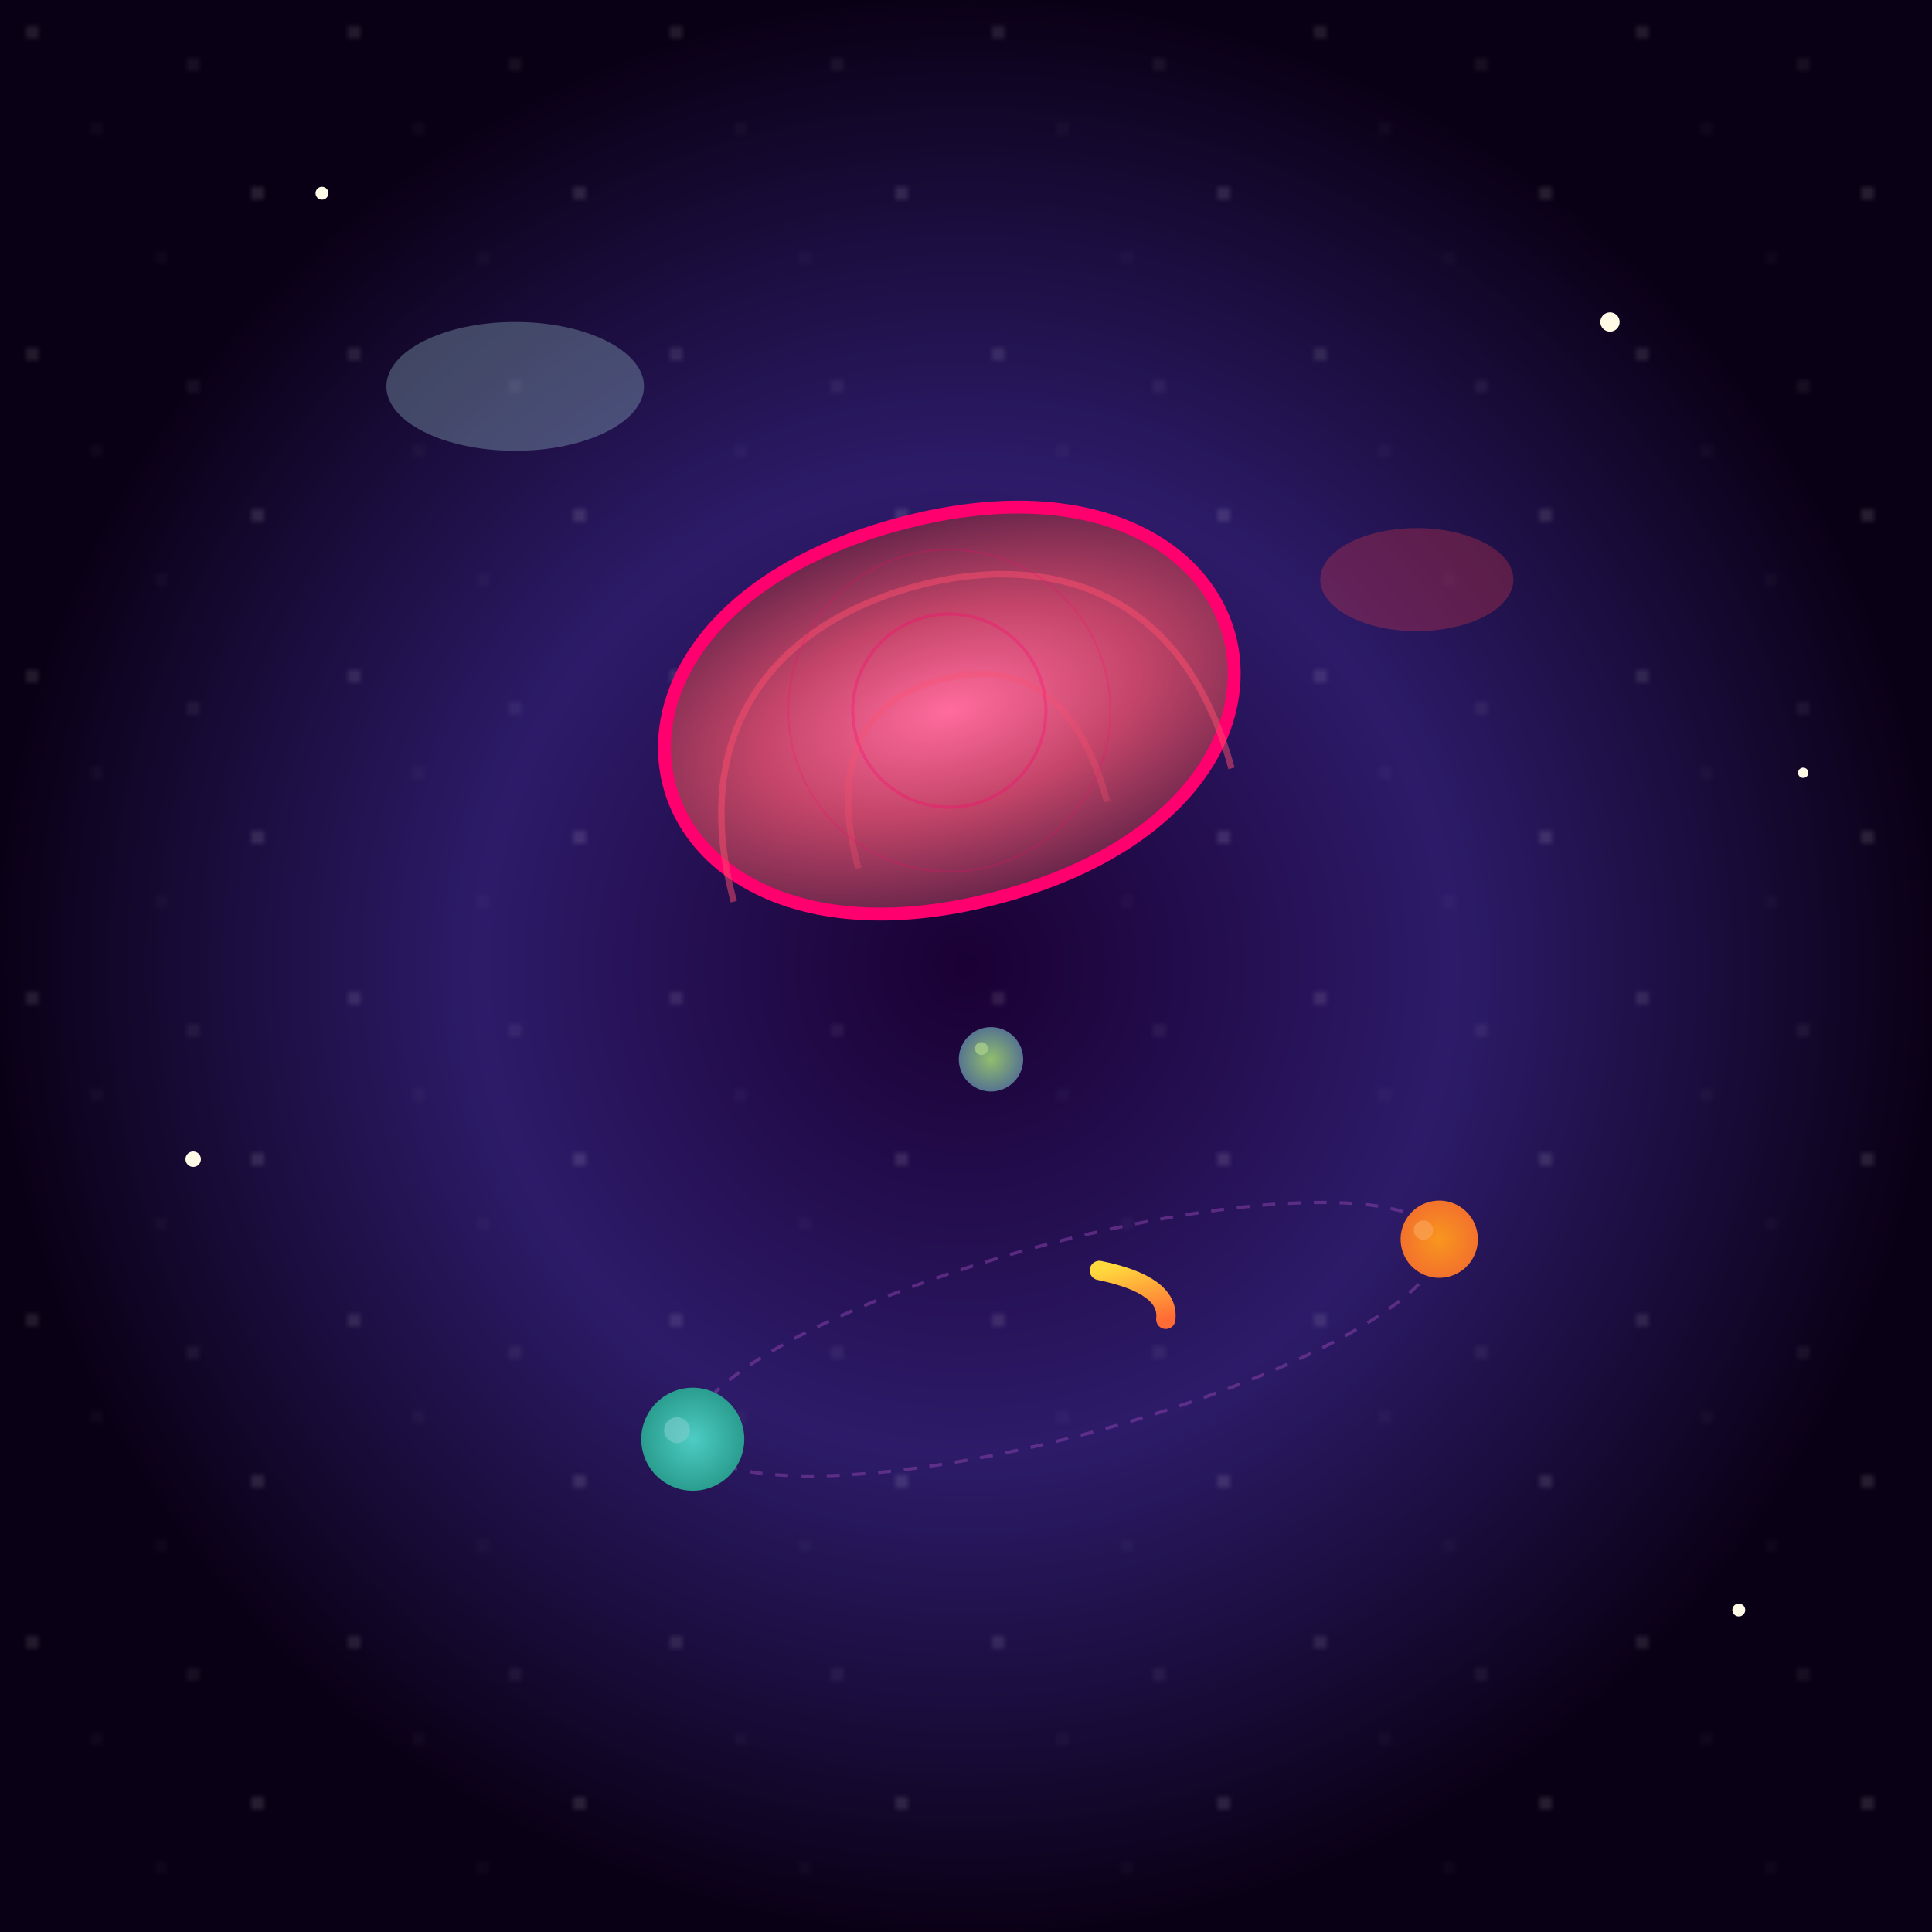
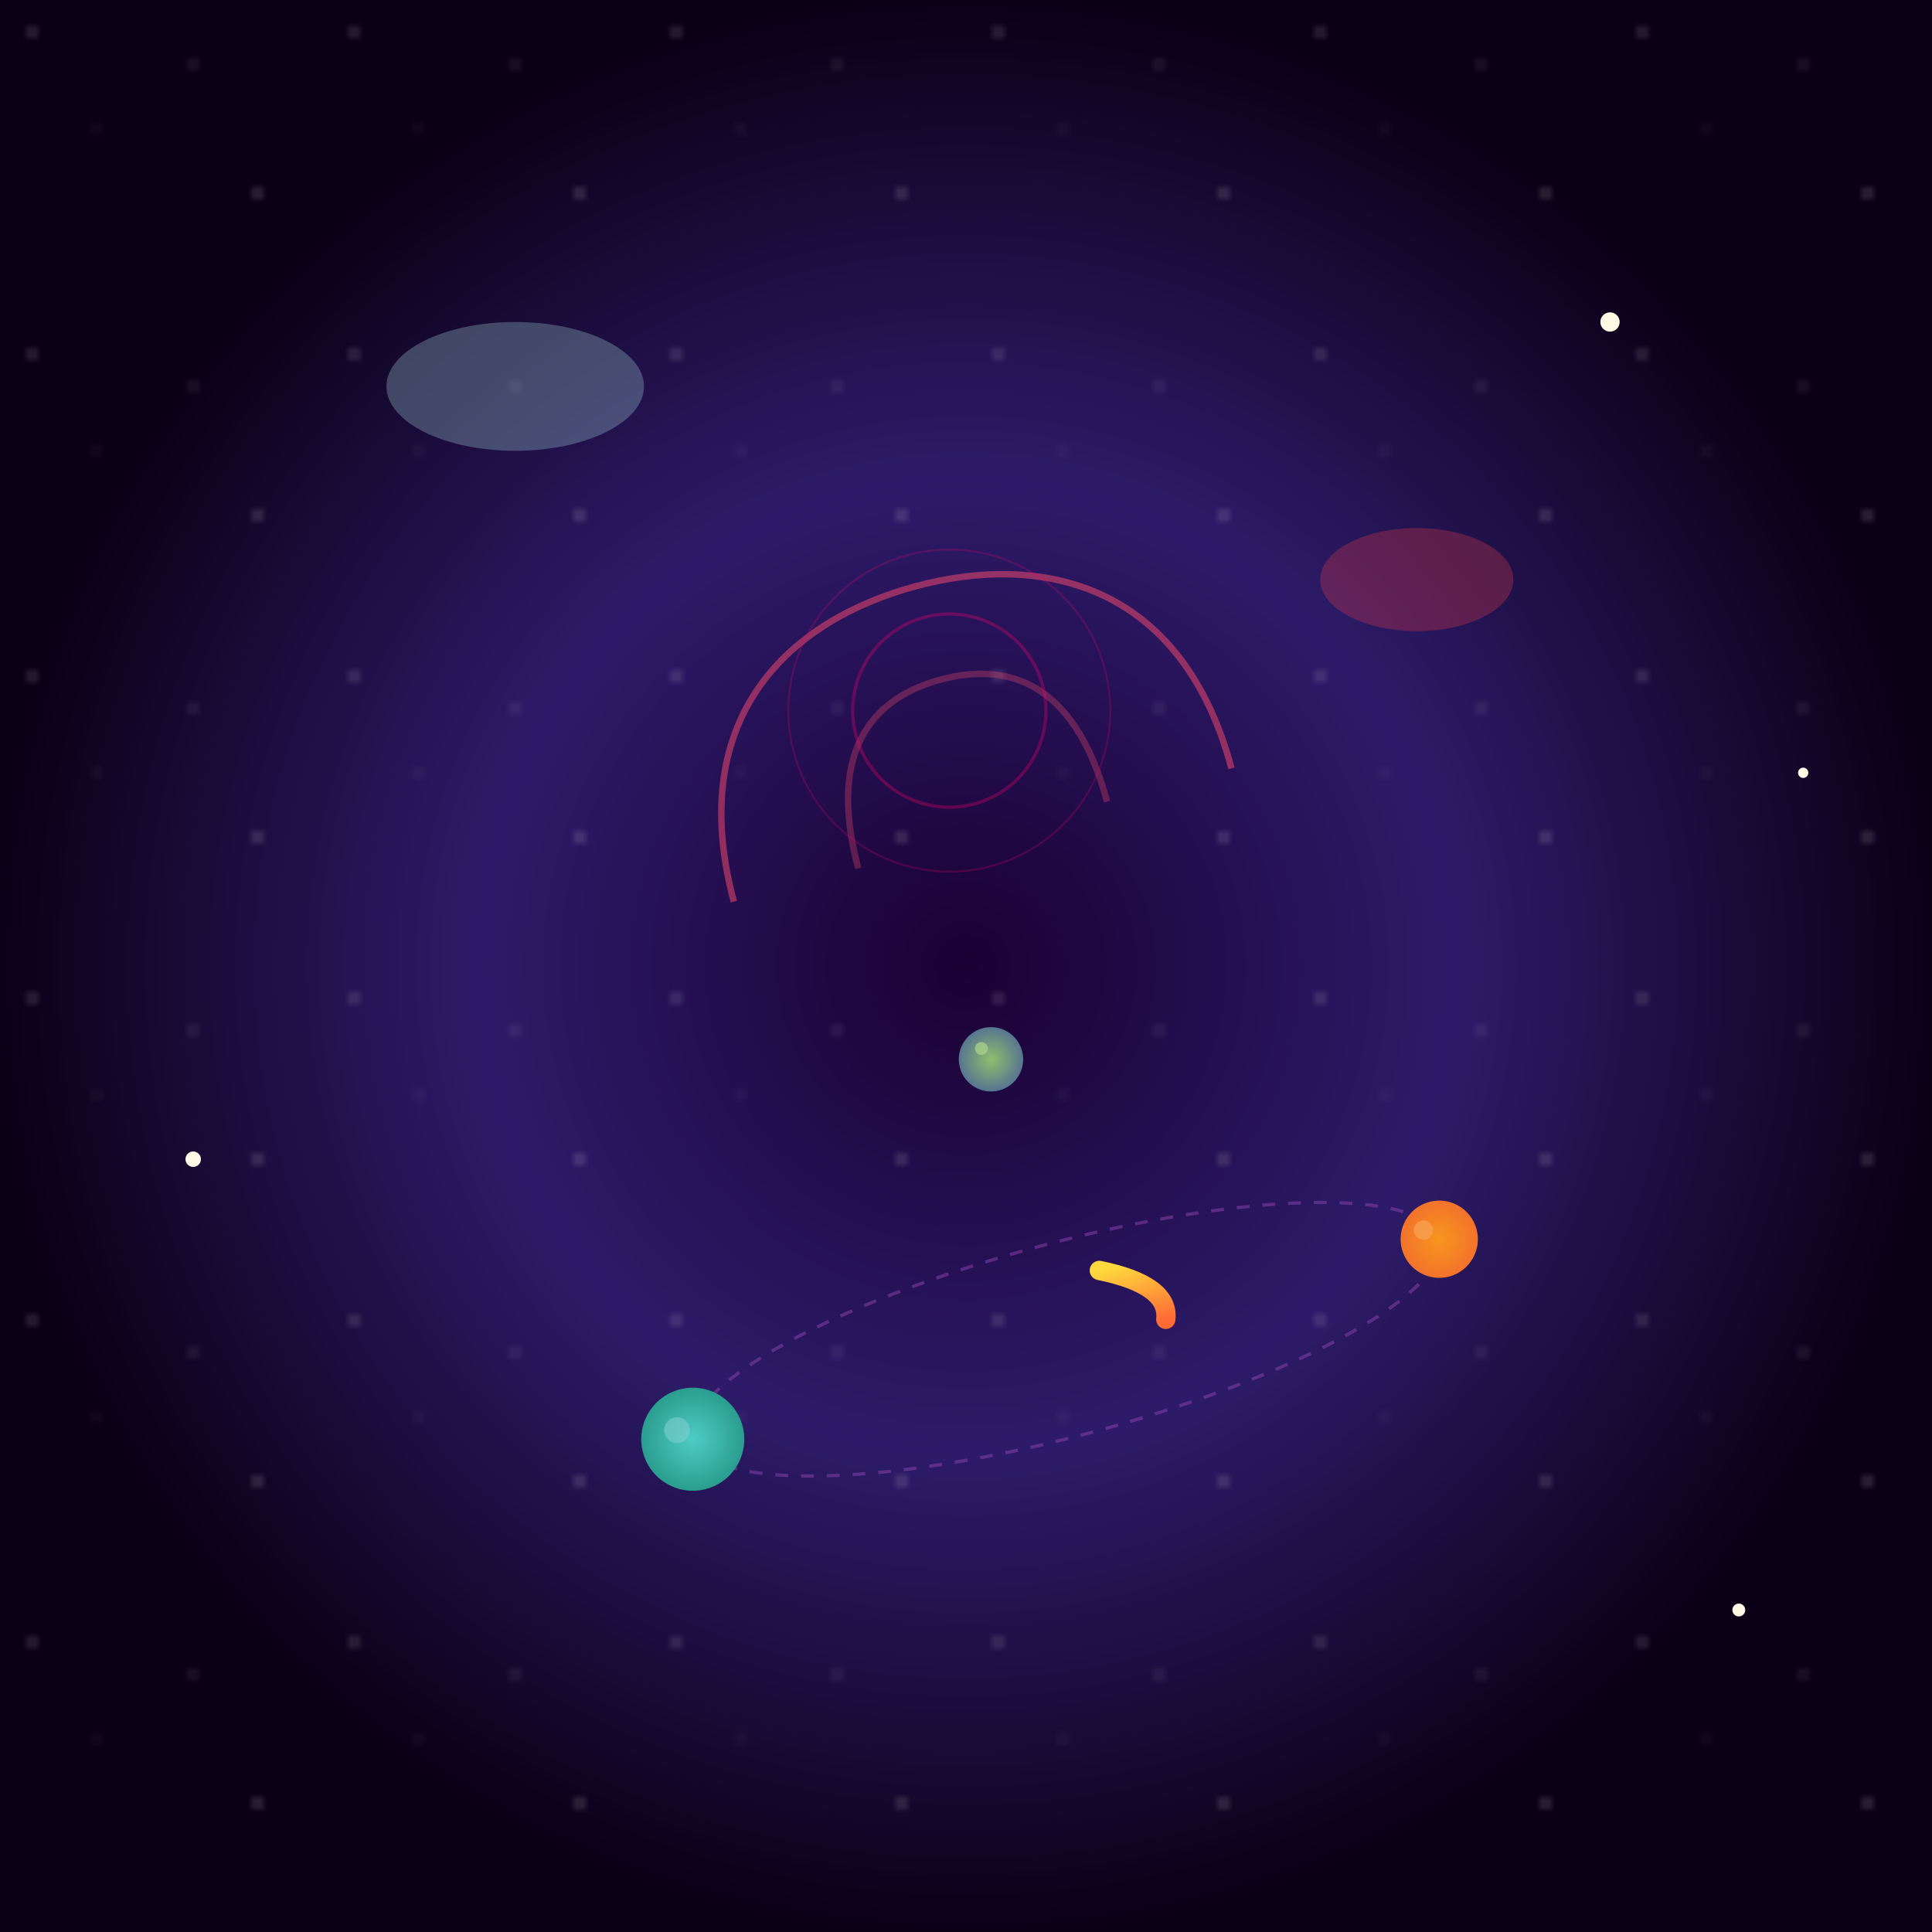
<svg xmlns="http://www.w3.org/2000/svg" viewBox="0 0 300 300">
  <defs>
    <radialGradient id="spaceGrad">
      <stop offset="0%" style="stop-color:#1a0033" />
      <stop offset="50%" style="stop-color:#2d1b69" />
      <stop offset="100%" style="stop-color:#0a0015" />
    </radialGradient>
    <radialGradient id="umbrellaGrad">
      <stop offset="0%" style="stop-color:#ff6b9d" />
      <stop offset="50%" style="stop-color:#c44569" />
      <stop offset="100%" style="stop-color:#662549" />
    </radialGradient>
    <linearGradient id="handleGrad" x1="0%" y1="0%" x2="0%" y2="100%">
      <stop offset="0%" style="stop-color:#ffd93d" />
      <stop offset="100%" style="stop-color:#ff6b35" />
    </linearGradient>
    <radialGradient id="planet1">
      <stop offset="0%" style="stop-color:#4ecdc4" />
      <stop offset="100%" style="stop-color:#2a9d8f" />
    </radialGradient>
    <radialGradient id="planet2">
      <stop offset="0%" style="stop-color:#f8961e" />
      <stop offset="100%" style="stop-color:#f3722c" />
    </radialGradient>
    <radialGradient id="planet3">
      <stop offset="0%" style="stop-color:#90be6d" />
      <stop offset="100%" style="stop-color:#577590" />
    </radialGradient>
    <filter id="glow">
      <feGaussianBlur stdDeviation="3" result="coloredBlur" />
      <feMerge>
        <feMergeNode in="coloredBlur" />
        <feMergeNode in="SourceGraphic" />
      </feMerge>
    </filter>
    <filter id="starGlow">
      <feGaussianBlur stdDeviation="1" result="coloredBlur" />
      <feMerge>
        <feMergeNode in="coloredBlur" />
        <feMergeNode in="SourceGraphic" />
      </feMerge>
    </filter>
    <pattern id="stars" x="0" y="0" width="50" height="50" patternUnits="userSpaceOnUse">
      <circle cx="5" cy="5" r="0.5" fill="white" opacity="0.8" />
      <circle cx="15" cy="20" r="0.3" fill="white" opacity="0.6" />
      <circle cx="30" cy="10" r="0.4" fill="white" opacity="0.7" />
      <circle cx="40" cy="30" r="0.5" fill="white" opacity="0.9" />
-       <circle cx="25" cy="40" r="0.3" fill="white" opacity="0.5" />
    </pattern>
  </defs>
  <rect width="300" height="300" fill="url(#spaceGrad)" />
  <rect width="300" height="300" fill="url(#stars)" opacity="0.7" />
  <g filter="url(#starGlow)">
-     <circle cx="50" cy="30" r="1" fill="#fffae5" />
    <circle cx="250" cy="50" r="1.5" fill="#fffae5" />
    <circle cx="280" cy="120" r="0.8" fill="#fffae5" />
    <circle cx="30" cy="180" r="1.2" fill="#fffae5" />
    <circle cx="270" cy="250" r="1" fill="#fffae5" />
  </g>
  <g transform="rotate(-15 150 150)">
    <ellipse cx="150" cy="210" rx="60" ry="15" fill="none" stroke="#8e44ad" stroke-width="0.5" opacity="0.5" stroke-dasharray="2,2" />
    <g>
      <animateTransform attributeName="transform" type="rotate" from="0 150 210" to="360 150 210" dur="20s" repeatCount="indefinite" />
      <circle cx="90" cy="210" r="8" fill="url(#planet1)" filter="url(#glow)" />
      <circle cx="88" cy="208" r="2" fill="#7fcdcd" opacity="0.6" />
    </g>
    <g>
      <animateTransform attributeName="transform" type="rotate" from="0 150 210" to="-360 150 210" dur="15s" repeatCount="indefinite" />
      <circle cx="210" cy="210" r="6" fill="url(#planet2)" filter="url(#glow)" />
      <circle cx="208" cy="208" r="1.5" fill="#faa356" opacity="0.7" />
    </g>
    <g>
      <animateTransform attributeName="transform" type="rotate" from="0 150 210" to="360 150 210" dur="25s" repeatCount="indefinite" />
      <circle cx="150" cy="165" r="5" fill="url(#planet3)" filter="url(#glow)" />
      <circle cx="149" cy="163" r="1" fill="#a7ce8a" opacity="0.8" />
    </g>
  </g>
  <g transform="translate(150, 120) rotate(-15)">
-     <path d="M 0,20 C -60,20 -60,-40 0,-40 C 60,-40 60,20 0,20 Z" fill="url(#umbrellaGrad)" stroke="#ff006e" stroke-width="2" filter="url(#glow)" />
    <path d="M -40,10 C -40,-20 -20,-30 0,-30 C 20,-30 40,-20 40,10" fill="none" stroke="#ff4d6d" stroke-width="1" opacity="0.5" />
    <path d="M -20,10 C -20,-10 -10,-15 0,-15 C 10,-15 20,-10 20,10" fill="none" stroke="#ff4d6d" stroke-width="1" opacity="0.3" />
    <line x1="0" y1="20" x2="0" y2="90" stroke="url(#handleGrad)" stroke-width="4" stroke-linecap="round" />
    <path d="M 0,80 Q 10,85 8,90" fill="none" stroke="url(#handleGrad)" stroke-width="3" stroke-linecap="round" />
    <circle cx="0" cy="-10" r="15" fill="none" stroke="#ff006e" stroke-width="0.5" opacity="0.3" />
    <circle cx="0" cy="-10" r="25" fill="none" stroke="#ff006e" stroke-width="0.3" opacity="0.2" />
  </g>
  <g opacity="0.3">
    <ellipse cx="80" cy="60" rx="20" ry="10" fill="#a8dadc" filter="url(#glow)" />
    <ellipse cx="220" cy="90" rx="15" ry="8" fill="#e63946" filter="url(#glow)" />
  </g>
</svg>